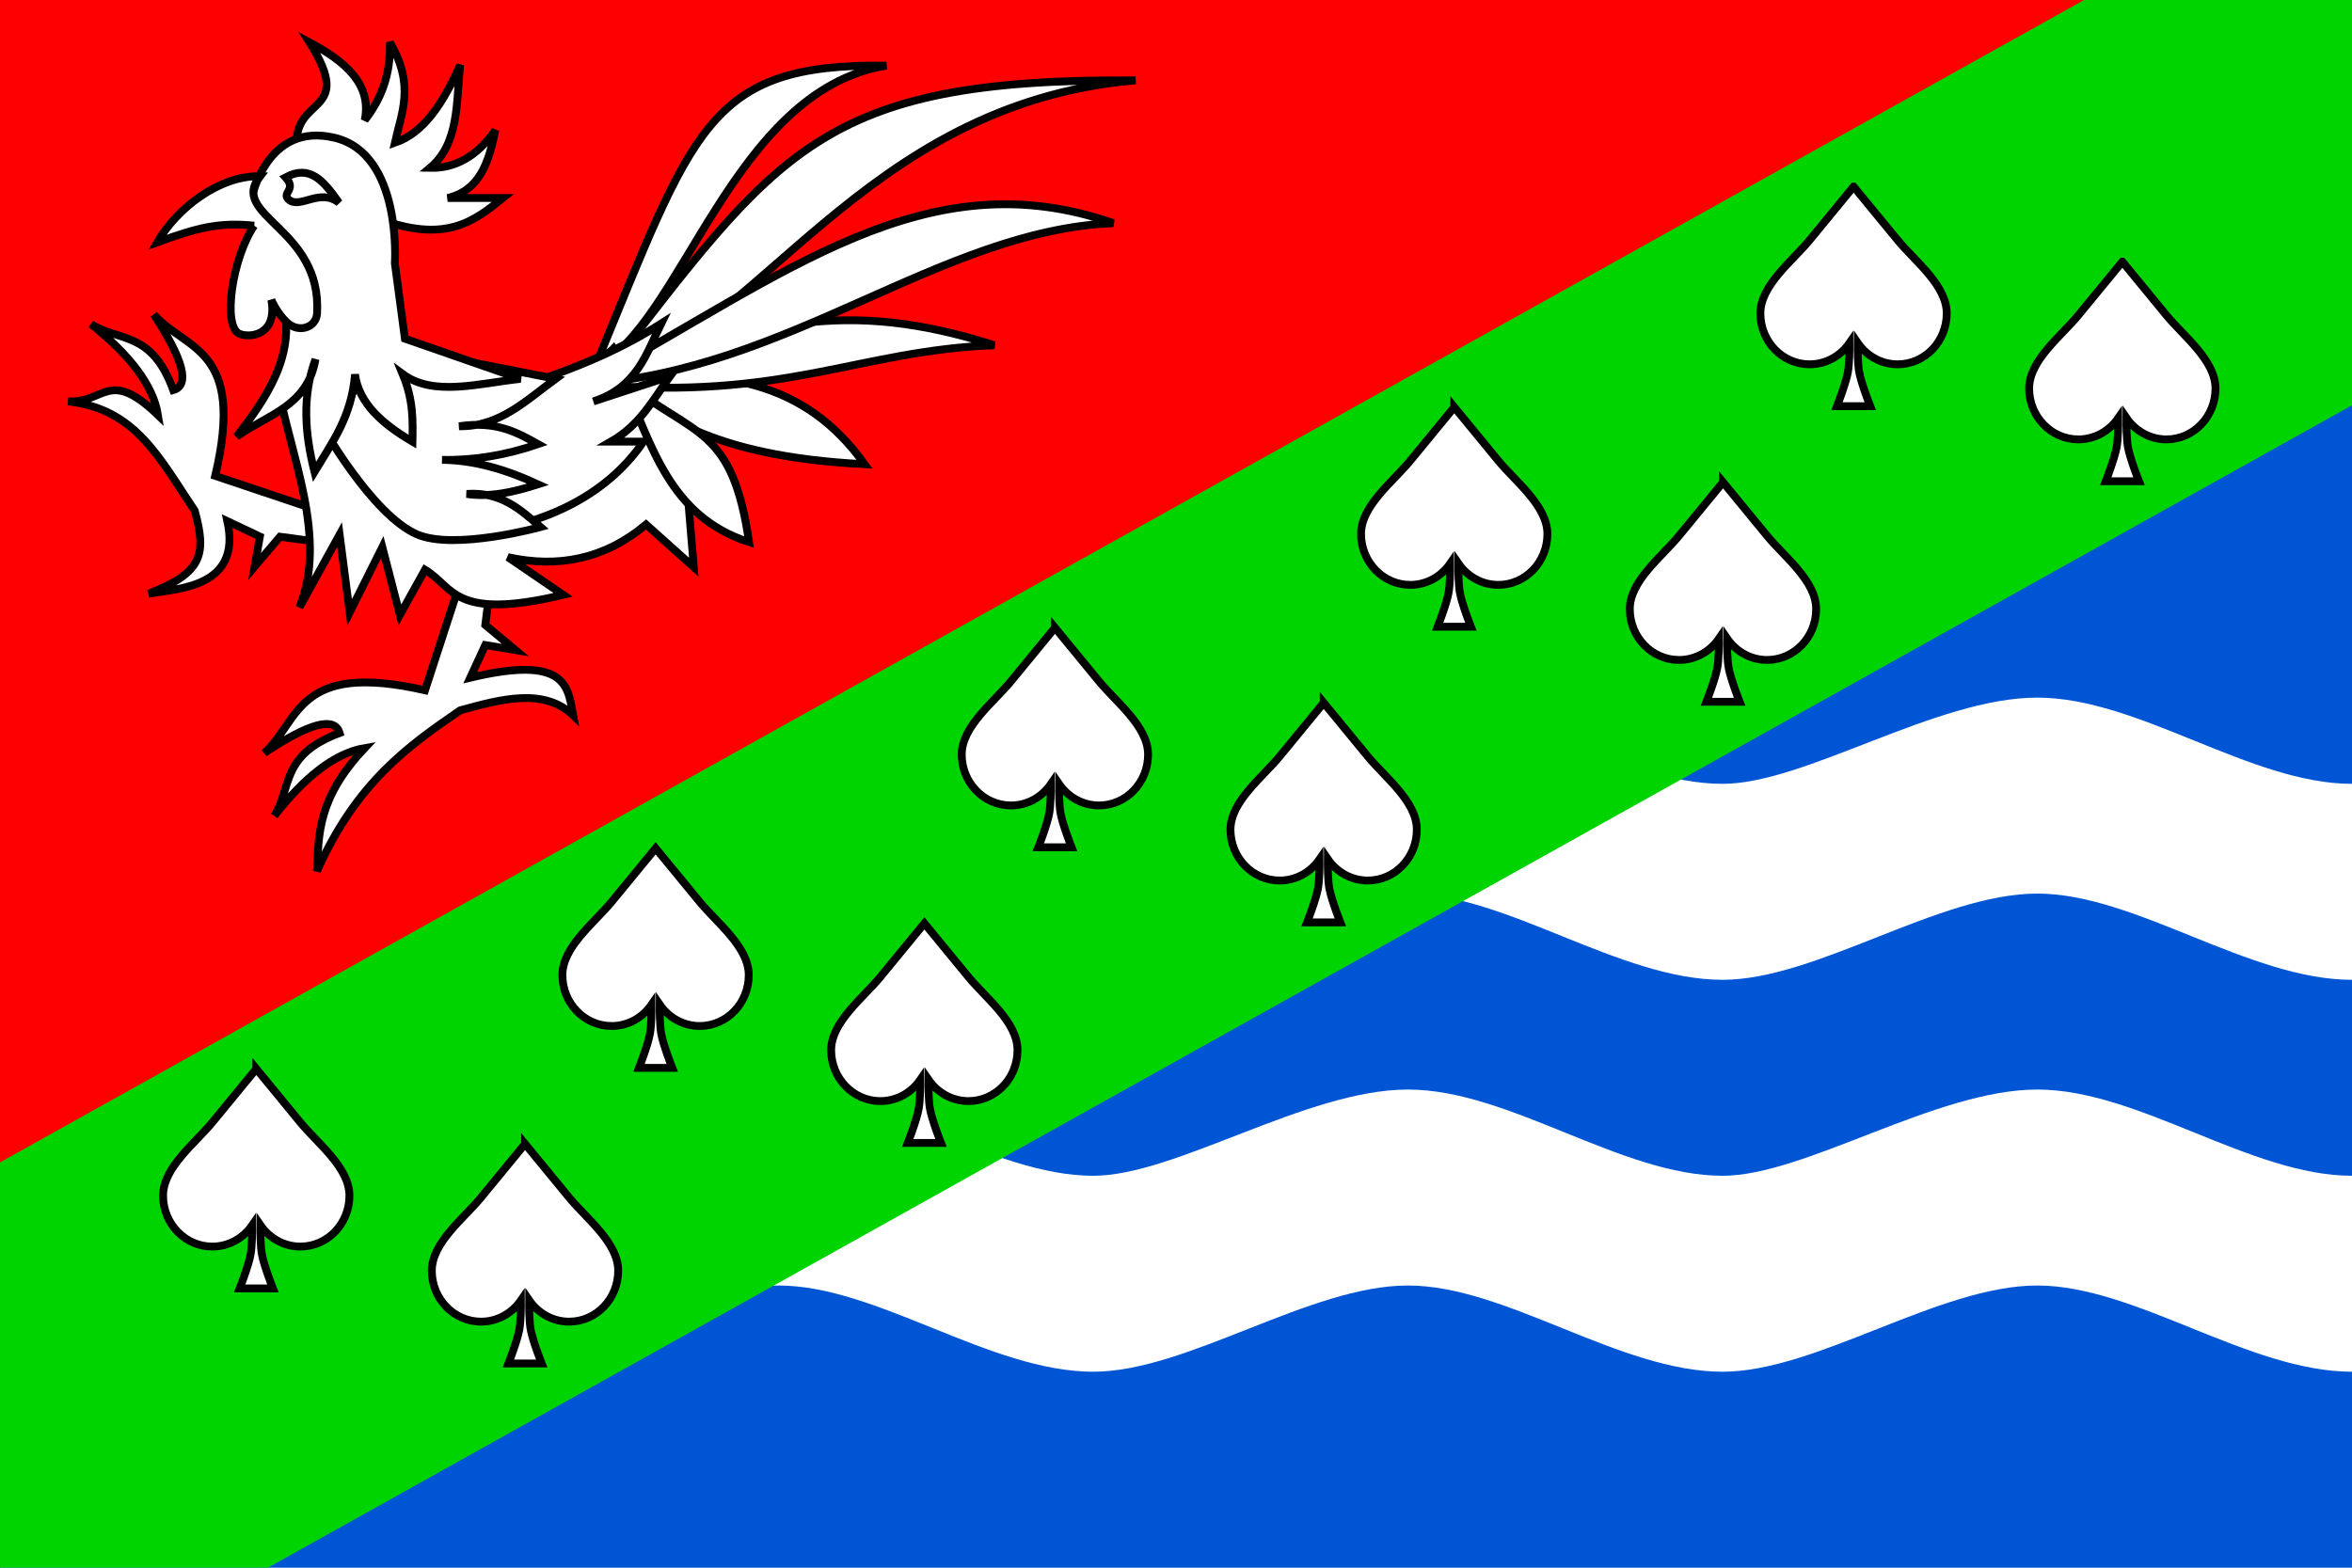
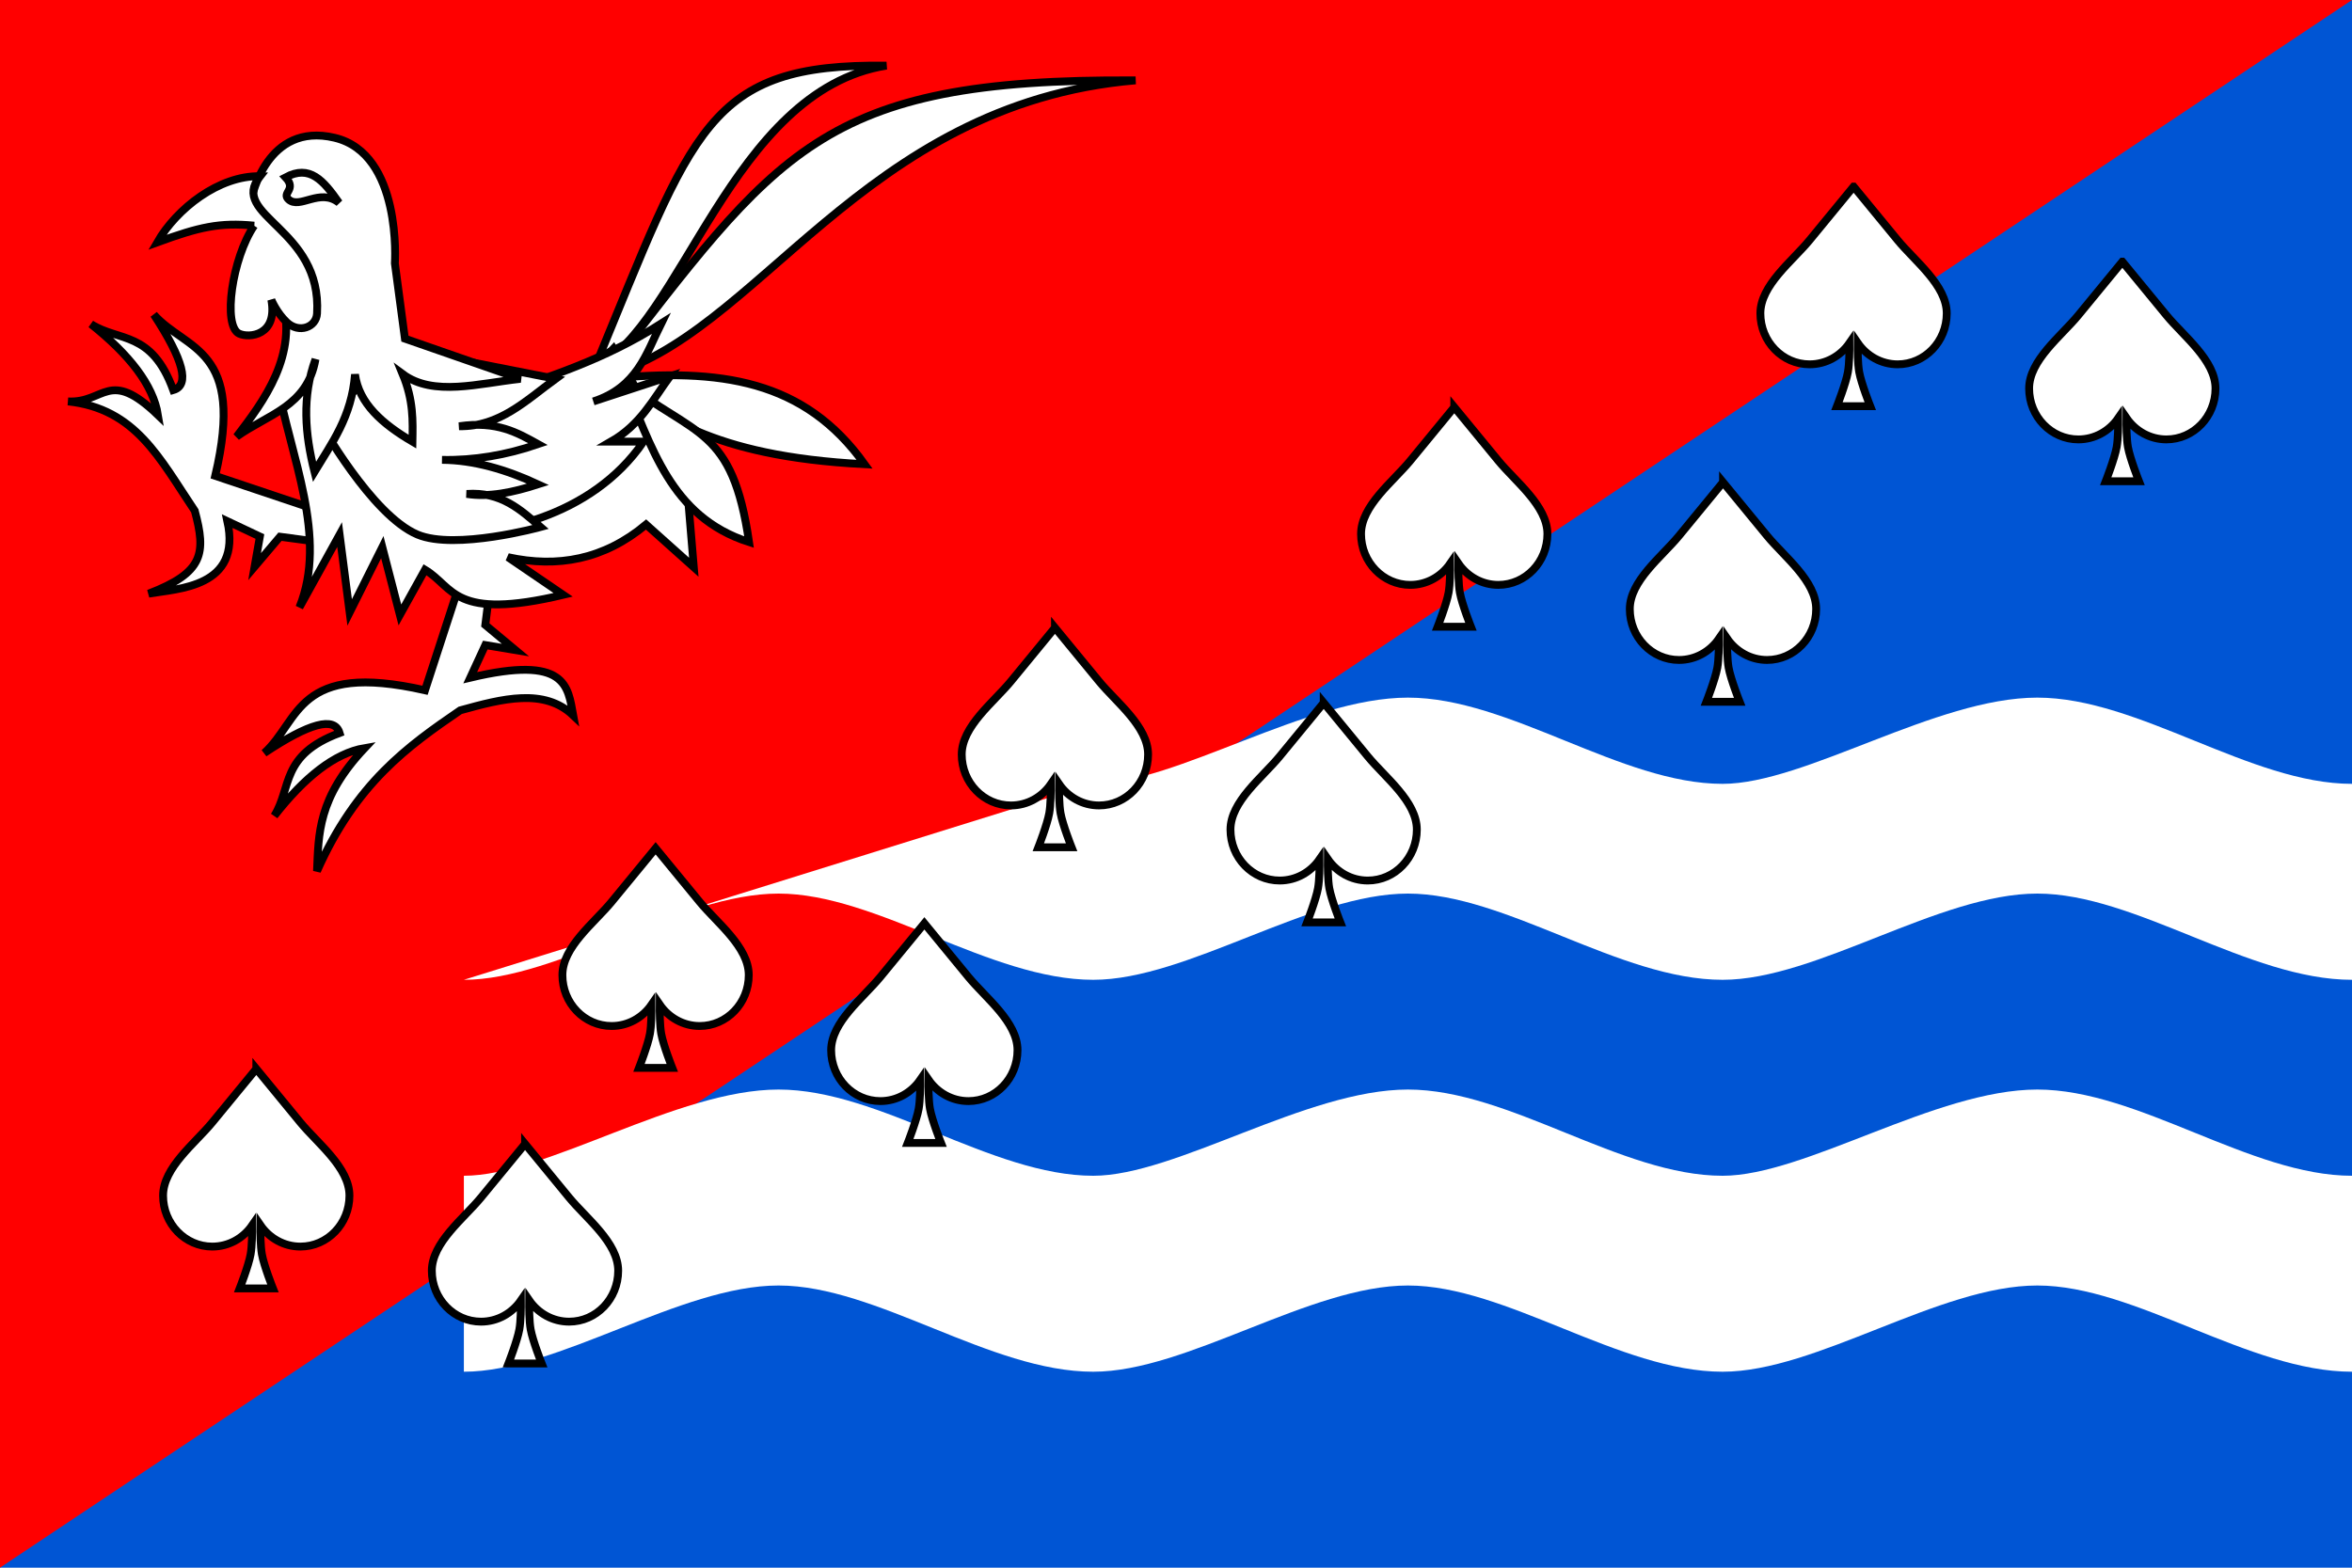
<svg xmlns="http://www.w3.org/2000/svg" width="600" height="400">
  <path style="fill:#0055d4;fill-opacity:1;stroke:none" d="M0 652.362h600v400H0z" transform="translate(0 -652.362)" />
  <path d="M0 652.362h600l-600 400v-400z" style="fill:red;fill-opacity:1;stroke:none" transform="translate(0 -652.362)" />
  <path d="M198.611 930.362c-25.917 0-59.228 22-80.278 22v50c23.964 0 55.183-22 80.278-22 25.095 0 53.89 22 80.278 22 23.964 0 55.182-22 80.278-22 25.095 0 53.89 22 80.277 22 23.964 0 55.183-22 80.278-22 25.096 0 53.89 22 80.278 22v-50c-25.976 0-54.36-22-80.278-22-25.917 0-59.228 22-80.278 22-25.975 0-54.36-22-80.277-22-25.918 0-59.229 22-80.278 22-25.976 0-54.36-22-80.278-22zM118.333 902.362c23.964 0 55.183-22 80.278-22 25.095 0 53.89 22 80.278 22 23.964 0 55.182-22 80.278-22 25.095 0 53.89 22 80.277 22 23.964 0 55.183-22 80.278-22 25.096 0 53.89 22 80.278 22v-50c-25.976 0-54.36-22-80.278-22-25.917 0-59.228 22-80.278 22-25.975 0-54.36-22-80.277-22-25.918 0-59.229 22-80.278 22l-160.556 50z" style="fill:#fff;fill-opacity:1;stroke:none" transform="translate(0 -652.362)" />
-   <path d="M531.656 652.362 0 948.956v103.406h68.344L600 755.768V652.362h-68.344z" style="fill:#00d400;fill-opacity:1;stroke:none" transform="translate(0 -652.362)" />
  <path d="m478.86 699.968-11.24 13.68c-4.403 5.358-12.546 11.503-12.546 18.675 0 7.173 5.621 12.996 12.546 12.996 4.198 0 7.902-2.128 10.173-5.412.013 1.878-.016 5.303-.386 7.375-.524 2.937-2.788 8.713-2.788 8.713h8.483s-2.293-5.776-2.818-8.713c-.373-2.09-.399-5.57-.385-7.435 2.27 3.306 5.99 5.472 10.203 5.472 6.924 0 12.516-5.823 12.516-12.996 0-7.172-8.113-13.317-12.516-18.675l-11.241-13.68zM71.387 925.08l-11.241 13.679c-4.404 5.358-12.546 11.503-12.546 18.675 0 7.173 5.621 12.996 12.546 12.996 4.198 0 7.902-2.128 10.173-5.412.012 1.878-.016 5.304-.386 7.375-.524 2.937-2.788 8.713-2.788 8.713h8.483s-2.294-5.776-2.818-8.713c-.373-2.09-.399-5.57-.385-7.435 2.27 3.306 5.99 5.472 10.202 5.472 6.925 0 12.517-5.823 12.517-12.996 0-7.172-8.113-13.317-12.517-18.675l-11.24-13.68zM275.124 812.524l-11.241 13.68c-4.403 5.358-12.546 11.503-12.546 18.675 0 7.172 5.621 12.996 12.546 12.996 4.198 0 7.902-2.128 10.173-5.413.012 1.878-.016 5.304-.386 7.375-.524 2.938-2.788 8.714-2.788 8.714h8.483s-2.293-5.776-2.818-8.714c-.373-2.09-.399-5.569-.385-7.434 2.27 3.305 5.99 5.472 10.203 5.472 6.924 0 12.516-5.824 12.516-12.996 0-7.172-8.113-13.317-12.516-18.676l-11.241-13.68zM173.255 868.801l-11.24 13.68c-4.404 5.358-12.547 11.503-12.547 18.676 0 7.172 5.622 12.995 12.546 12.995 4.198 0 7.902-2.128 10.173-5.412.013 1.878-.015 5.304-.385 7.375-.525 2.938-2.788 8.713-2.788 8.713h8.482s-2.293-5.775-2.817-8.713c-.373-2.09-.4-5.57-.386-7.435 2.27 3.306 5.99 5.472 10.203 5.472 6.924 0 12.516-5.823 12.516-12.995 0-7.173-8.113-13.318-12.516-18.676l-11.24-13.68zM376.992 756.246l-11.24 13.68c-4.404 5.358-12.547 11.503-12.547 18.675 0 7.172 5.622 12.996 12.546 12.996 4.198 0 7.902-2.128 10.173-5.413.013 1.878-.015 5.304-.385 7.375-.524 2.938-2.788 8.714-2.788 8.714h8.482s-2.293-5.776-2.817-8.714c-.373-2.09-.4-5.569-.386-7.434 2.27 3.305 5.99 5.472 10.203 5.472 6.925 0 12.516-5.824 12.516-12.996 0-7.172-8.113-13.317-12.516-18.676l-11.24-13.68z" style="fill:#fff;fill-opacity:1;stroke:#000;stroke-width:2;stroke-miterlimit:4;stroke-dasharray:none" transform="translate(-6 -652.362)" />
  <g style="stroke:#000;stroke-width:2.962;stroke-miterlimit:4;stroke-dasharray:none">
    <path d="M218.021 556.139c37.317-90.296 42.273-114.792 110.17-113.932-58.775 9.342-77.427 98.778-110.17 113.932z" style="fill:#fff;stroke:#000;stroke-width:2.962;stroke-linecap:butt;stroke-linejoin:miter;stroke-miterlimit:4;stroke-opacity:1;stroke-dasharray:none" transform="matrix(.675 0 0 .675 4.612 -281.744)" />
    <path d="M221.316 559.529c65.838-84.803 81.228-112.555 201.019-111.747-103.697 8.774-143.251 97.515-201.02 111.747zM222.579 560.608c43.17-4.341 74.668.543 97.348 32.275-59.54-3.122-76.459-19.26-97.348-32.275zM115.202 610.933l-40.7-13.655c11.48-48.586-10.99-47.222-23.19-60.968 11.239 17.19 13.686 26.705 7.34 28.547-8.206-22.55-20.504-18.177-31.106-24.962 14.48 11.522 23.497 22.996 25.325 34.404-18.72-17.988-20.05-4.405-34.013-5.162 25.587 2.728 34.6 21.52 47.93 41.363 4.275 15.963 3.506 23.28-17.47 31.31 11.019-1.93 35.275-2.259 29.777-27.402l12.29 5.806-2 11.375 9.594-11.307 15.172 2.034 1.051-11.383zM167.083 637.502l-13.29 40.821c-48.687-11.045-47.122 11.411-60.758 23.734 17.088-11.392 26.582-13.924 28.48-7.595-22.477 8.407-17.993 20.666-24.683 31.328 11.392-14.582 22.785-23.702 34.177-25.632-17.821 18.88-17.406 32.549-18.038 46.518 14.772-33.316 34.389-47.251 54.112-60.758 15.924-4.418 31.748-8.538 42.72 1.899-2.028-11.002-2.463-22.914-38.922-14.24l5.696-12.342 11.392 1.899-11.392-9.494 1.898-15.189-11.392-.95z" style="fill:#fff;stroke:#000;stroke-width:2.962;stroke-linecap:butt;stroke-linejoin:miter;stroke-miterlimit:4;stroke-opacity:1;stroke-dasharray:none" transform="matrix(.675 0 0 .675 4.612 -281.744)" />
    <path d="m252.524 597.63 2.848 34.176-18.038-16.14c-15.88 13.257-33.435 16.468-52.213 12.342l20.885 14.24c-41.663 9.898-41.188-2.893-52.213-9.493l-9.494 17.088-6.645-25.632-12.341 24.683-3.798-29.43-15.19 27.531c10.793-26.531-3.228-56.608-8.543-85.44l7.594-28.48 33.227 7.594c26.383 15.184 49.29 48.14 86.39 8.544l27.53 48.417z" style="fill:#fff;stroke:#000;stroke-width:2.962;stroke-linecap:butt;stroke-linejoin:miter;stroke-miterlimit:4;stroke-opacity:1;stroke-dasharray:none" transform="matrix(.675 0 0 .675 4.612 -281.744)" />
    <path d="M228.79 561.555c27.253 21.113 41.143 17.21 47.467 60.757-30.004-9.615-36.774-36.658-47.467-60.757z" style="fill:#fff;stroke:#000;stroke-width:2.962;stroke-linecap:butt;stroke-linejoin:miter;stroke-miterlimit:4;stroke-opacity:1;stroke-dasharray:none" transform="matrix(.675 0 0 .675 4.612 -281.744)" />
-     <path d="M218.175 562.771c60.729-24.06 95.13-32.625 150.79-14.874-51.47 1.947-79.28 20.967-150.79 14.874z" style="fill:#fff;stroke:#000;stroke-width:2.962;stroke-linecap:butt;stroke-linejoin:miter;stroke-miterlimit:4;stroke-opacity:1;stroke-dasharray:none" transform="matrix(.675 0 0 .675 4.612 -281.744)" />
-     <path d="M214.527 562.52c76.24-41.88 128.663-85.362 199.408-60.768-65.42 2.697-122.996 56.058-199.408 60.769zM105.376 473.266c-1.79-20.193 22.391-11.786 4.747-39.872 13.597 7.258 23.67 15.872 20.886 29.43 5.906-7.617 9.912-16.753 9.493-29.43 9.568 16.232 4.416 26.576 1.899 37.974 11.223-3.818 18.5-15.53 24.682-29.43-1.528 14.109-.288 29.602-11.392 38.923 9.47.218 17.754-4.3 24.683-14.24-2.412 11.695-5.637 22.677-18.037 25.632h20.885c-10.85 8.746-21.74 17.445-47.467 7.595l-30.379-26.582z" style="fill:#fff;stroke:#000;stroke-width:2.962;stroke-linecap:butt;stroke-linejoin:miter;stroke-miterlimit:4;stroke-opacity:1;stroke-dasharray:none" transform="matrix(.675 0 0 .675 4.612 -281.744)" />
    <path d="M179.202 567.172c21.276-7.242 42.552-13.827 63.828-27.452-5.65 11.417-9.084 24.066-25.632 29.43l28.966-9.5c-6.396 8.752-11.172 18.313-22.32 24.689h12.341c-19.805 28.818-56.46 36.247-81.206 34.643l24.023-51.81z" style="fill:#fff;stroke:#000;stroke-width:2.962;stroke-linecap:butt;stroke-linejoin:miter;stroke-miterlimit:4;stroke-opacity:1;stroke-dasharray:none" transform="matrix(.675 0 0 .675 4.612 -281.744)" />
    <path d="m145.249 549.213 57.91 11.392c-11.105 8.073-21.182 18.2-36.466 17.915 14.285-2.089 21.973 2.42 29.82 6.768-12.1 4.155-24.199 6.194-36.298 5.942 12.1.094 24.199 3.653 36.298 9.248-9.446 3.044-18.611 4.968-26.961 3.63 12.94-.923 20.327 5.93 27.91 12.508 0 0-32.195 8.866-46.517 2.848-17.373-7.3-37.024-42.72-37.024-42.72l31.328-27.53z" style="fill:#fff;stroke:#000;stroke-width:2.962;stroke-linecap:butt;stroke-linejoin:miter;stroke-miterlimit:4;stroke-opacity:1;stroke-dasharray:none" transform="matrix(.675 0 0 .675 4.612 -281.744)" />
    <path d="M88.288 492.253s5.608-28.893 31.329-22.784c25.617 6.084 22.784 47.467 22.784 47.467l3.797 28.48 43.67 15.19c-15.764 1.693-32.896 6.809-44.53-1.821 4.146 9.973 3.848 17.724 3.708 25.554-11.335-6.66-20.234-14.402-21.712-25.442-1.265 16.117-8.783 25.981-15.312 36.834-3.583-14.177-4.809-28.353.38-42.53-3.096 17.89-18.227 20.898-29.81 29.24 10.232-13.374 23.461-30.972 17.088-52.214l-11.392-37.974z" style="fill:#fff;stroke:#000;stroke-width:2.962;stroke-linecap:butt;stroke-linejoin:miter;stroke-miterlimit:4;stroke-opacity:1;stroke-dasharray:none" transform="matrix(.675 0 0 .675 4.612 -281.744)" />
    <path d="M89.226 502.693c-12.923-1.283-20.788.509-36.63 6.313 7.337-12.788 23.392-25.309 38.849-24.988-12.113 15.042 23.52 19.541 21.544 51.893-.321 5.26-6.856 7.6-11.416 3.328-3.822-3.58-5.857-8.506-5.857-8.506 2.49 13.572-8.43 14.543-12.174 12.784-6.32-2.968-2.64-28.565 5.684-40.824zM101.096 484.431c9.132-4.882 14.26 1.126 20.198 9.614-7.243-5.758-14.862 2.617-19.08-1.27-2.73-2.514 3.237-3.648-1.118-8.344z" style="fill:#fff;stroke:#000;stroke-width:2.962;stroke-linecap:butt;stroke-linejoin:miter;stroke-miterlimit:4;stroke-opacity:1;stroke-dasharray:none" transform="matrix(.675 0 0 .675 4.612 -281.744)" />
  </g>
  <path d="m478.86 699.968-11.24 13.68c-4.403 5.358-12.546 11.503-12.546 18.675 0 7.173 5.621 12.996 12.546 12.996 4.198 0 7.902-2.128 10.173-5.412.013 1.878-.016 5.303-.386 7.375-.524 2.937-2.788 8.713-2.788 8.713h8.483s-2.293-5.776-2.818-8.713c-.373-2.09-.399-5.57-.385-7.435 2.27 3.306 5.99 5.472 10.203 5.472 6.924 0 12.516-5.823 12.516-12.996 0-7.172-8.113-13.317-12.516-18.675l-11.241-13.68zM71.387 925.08l-11.241 13.679c-4.404 5.358-12.546 11.503-12.546 18.675 0 7.173 5.621 12.996 12.546 12.996 4.198 0 7.902-2.128 10.173-5.412.012 1.878-.016 5.304-.386 7.375-.524 2.937-2.788 8.713-2.788 8.713h8.483s-2.294-5.776-2.818-8.713c-.373-2.09-.399-5.57-.385-7.435 2.27 3.306 5.99 5.472 10.202 5.472 6.925 0 12.517-5.823 12.517-12.996 0-7.172-8.113-13.317-12.517-18.675l-11.24-13.68zM275.124 812.524l-11.241 13.68c-4.403 5.358-12.546 11.503-12.546 18.675 0 7.172 5.621 12.996 12.546 12.996 4.198 0 7.902-2.128 10.173-5.413.012 1.878-.016 5.304-.386 7.375-.524 2.938-2.788 8.714-2.788 8.714h8.483s-2.293-5.776-2.818-8.714c-.373-2.09-.399-5.569-.385-7.434 2.27 3.305 5.99 5.472 10.203 5.472 6.924 0 12.516-5.824 12.516-12.996 0-7.172-8.113-13.317-12.516-18.676l-11.241-13.68zM173.255 868.801l-11.24 13.68c-4.404 5.358-12.547 11.503-12.547 18.676 0 7.172 5.622 12.995 12.546 12.995 4.198 0 7.902-2.128 10.173-5.412.013 1.878-.015 5.304-.385 7.375-.525 2.938-2.788 8.713-2.788 8.713h8.482s-2.293-5.775-2.817-8.713c-.373-2.09-.4-5.57-.386-7.435 2.27 3.306 5.99 5.472 10.203 5.472 6.924 0 12.516-5.823 12.516-12.995 0-7.173-8.113-13.318-12.516-18.676l-11.24-13.68zM376.992 756.246l-11.24 13.68c-4.404 5.358-12.547 11.503-12.547 18.675 0 7.172 5.622 12.996 12.546 12.996 4.198 0 7.902-2.128 10.173-5.413.013 1.878-.015 5.304-.385 7.375-.524 2.938-2.788 8.714-2.788 8.714h8.482s-2.293-5.776-2.817-8.714c-.373-2.09-.4-5.569-.386-7.434 2.27 3.305 5.99 5.472 10.203 5.472 6.925 0 12.516-5.824 12.516-12.996 0-7.172-8.113-13.317-12.516-18.676l-11.24-13.68z" style="fill:#fff;fill-opacity:1;stroke:#000;stroke-width:2;stroke-miterlimit:4;stroke-dasharray:none" transform="translate(62.558 -633.204)" />
</svg>